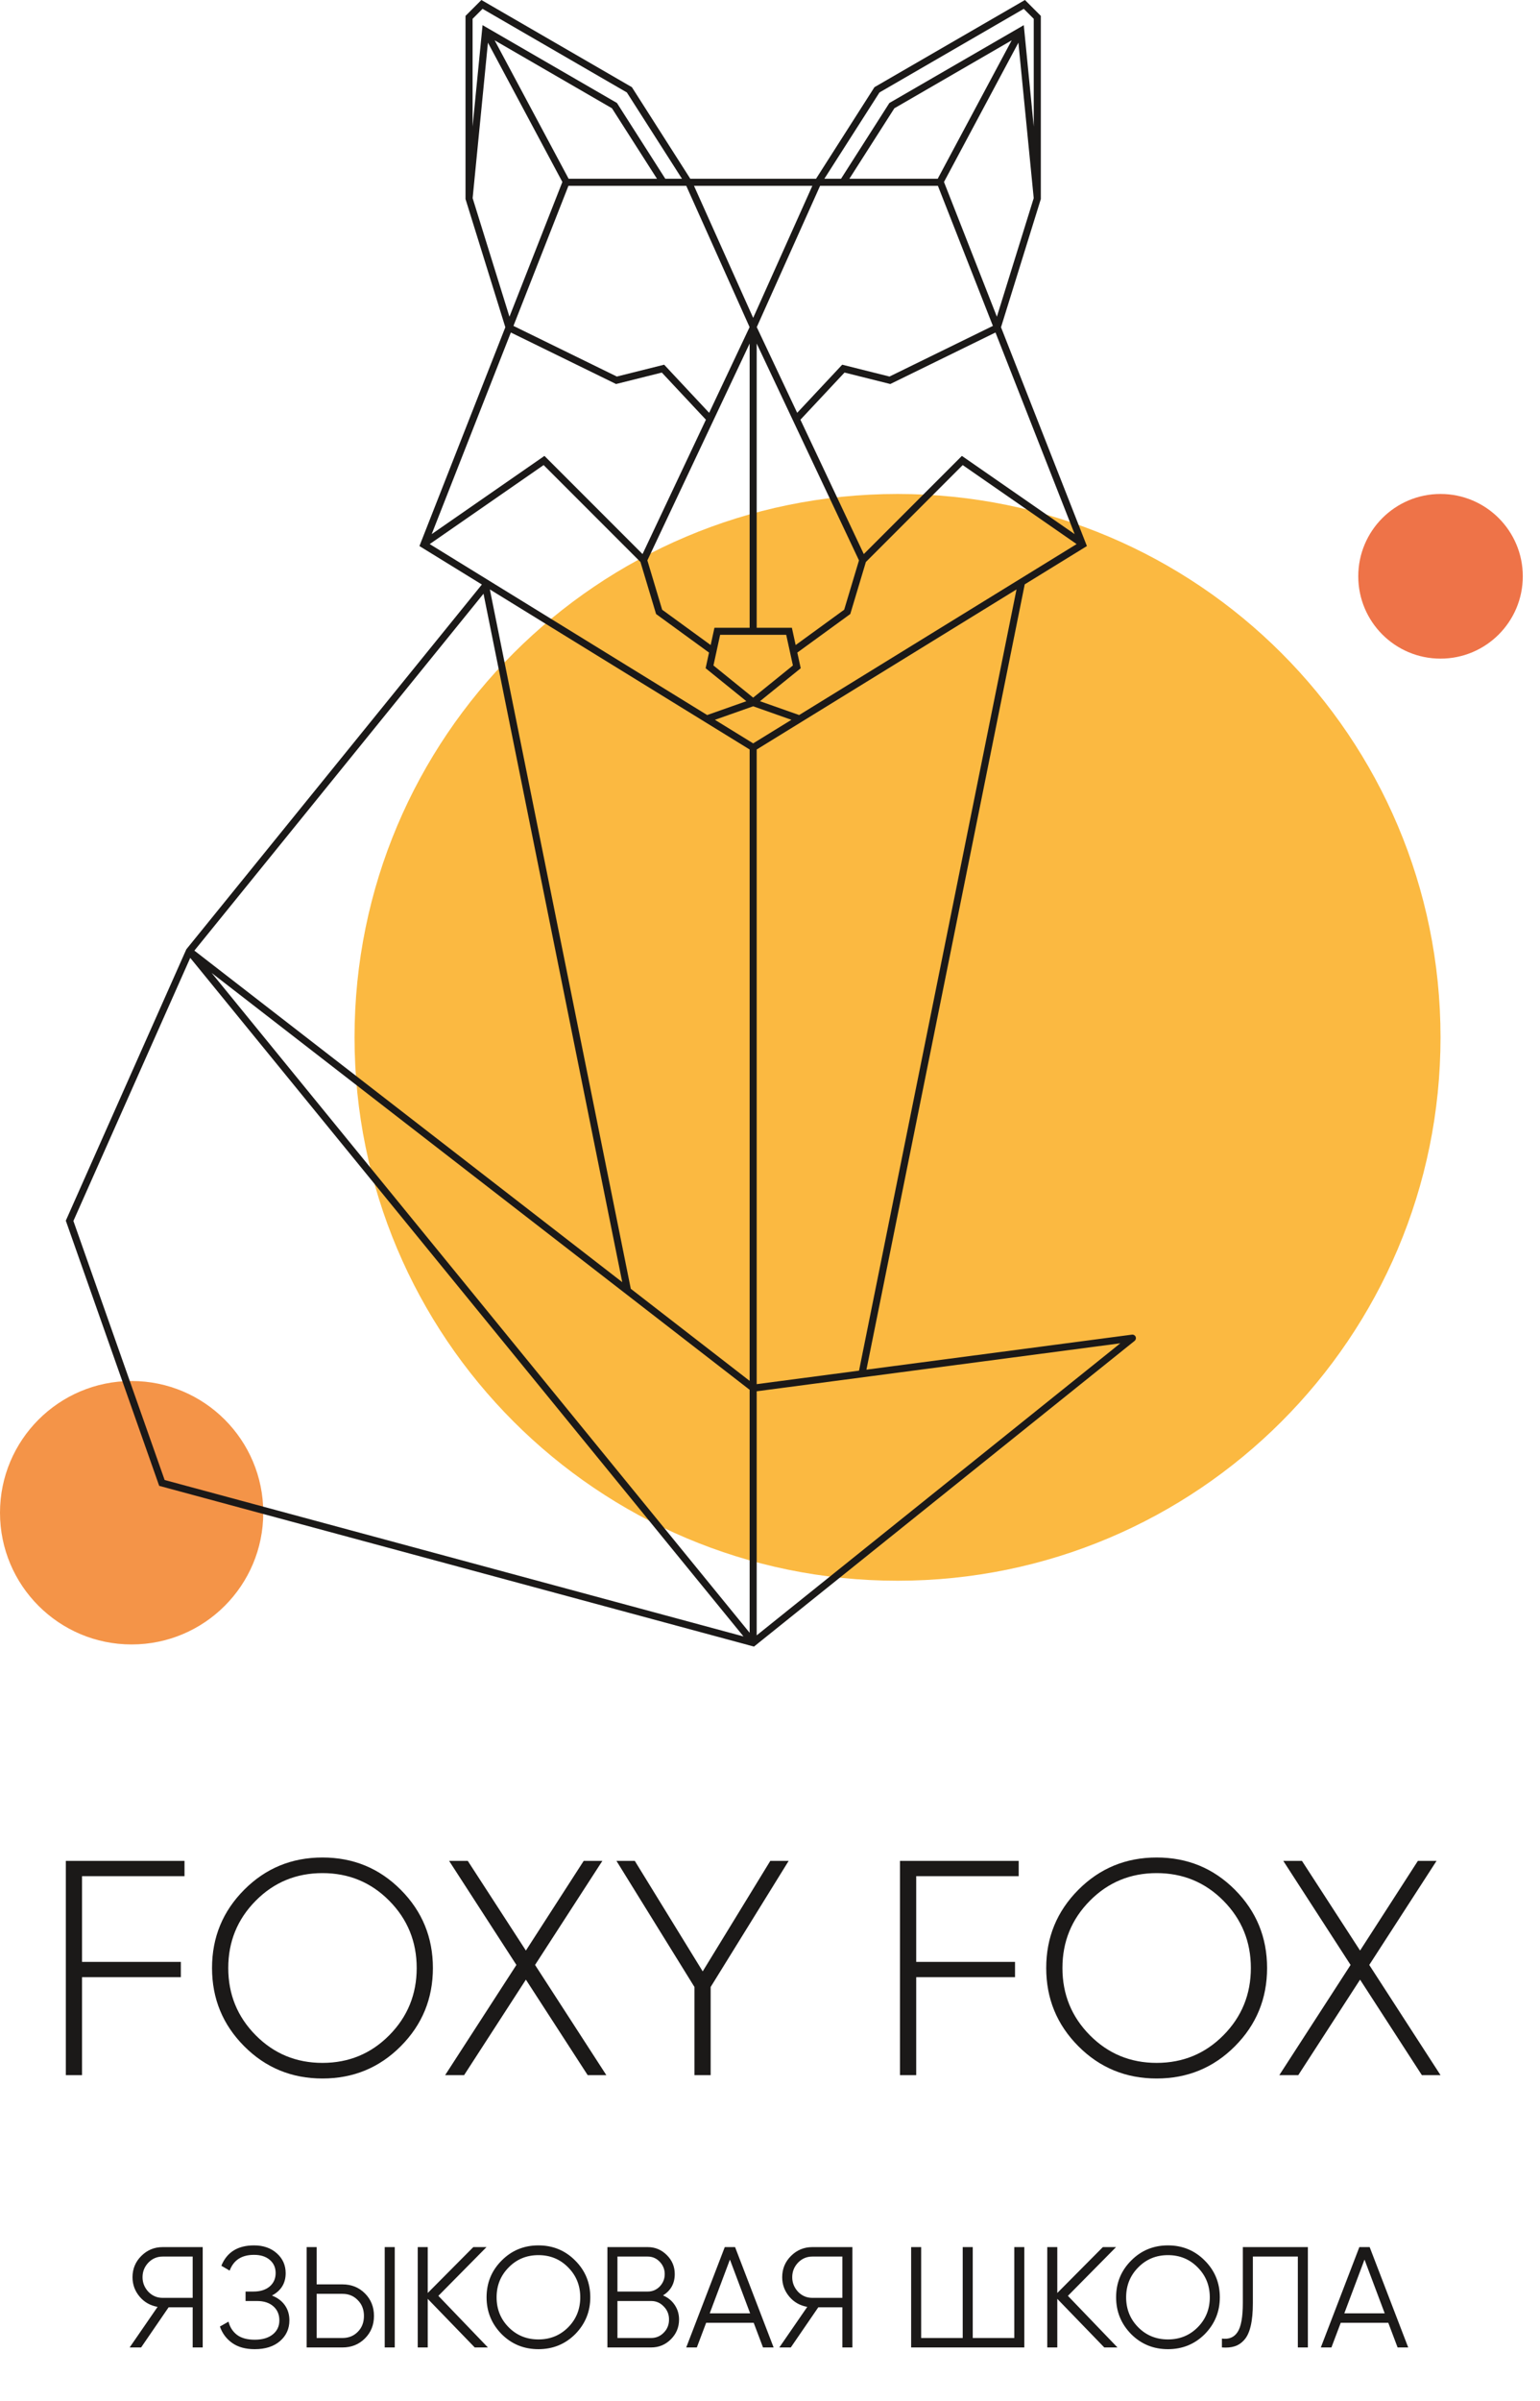
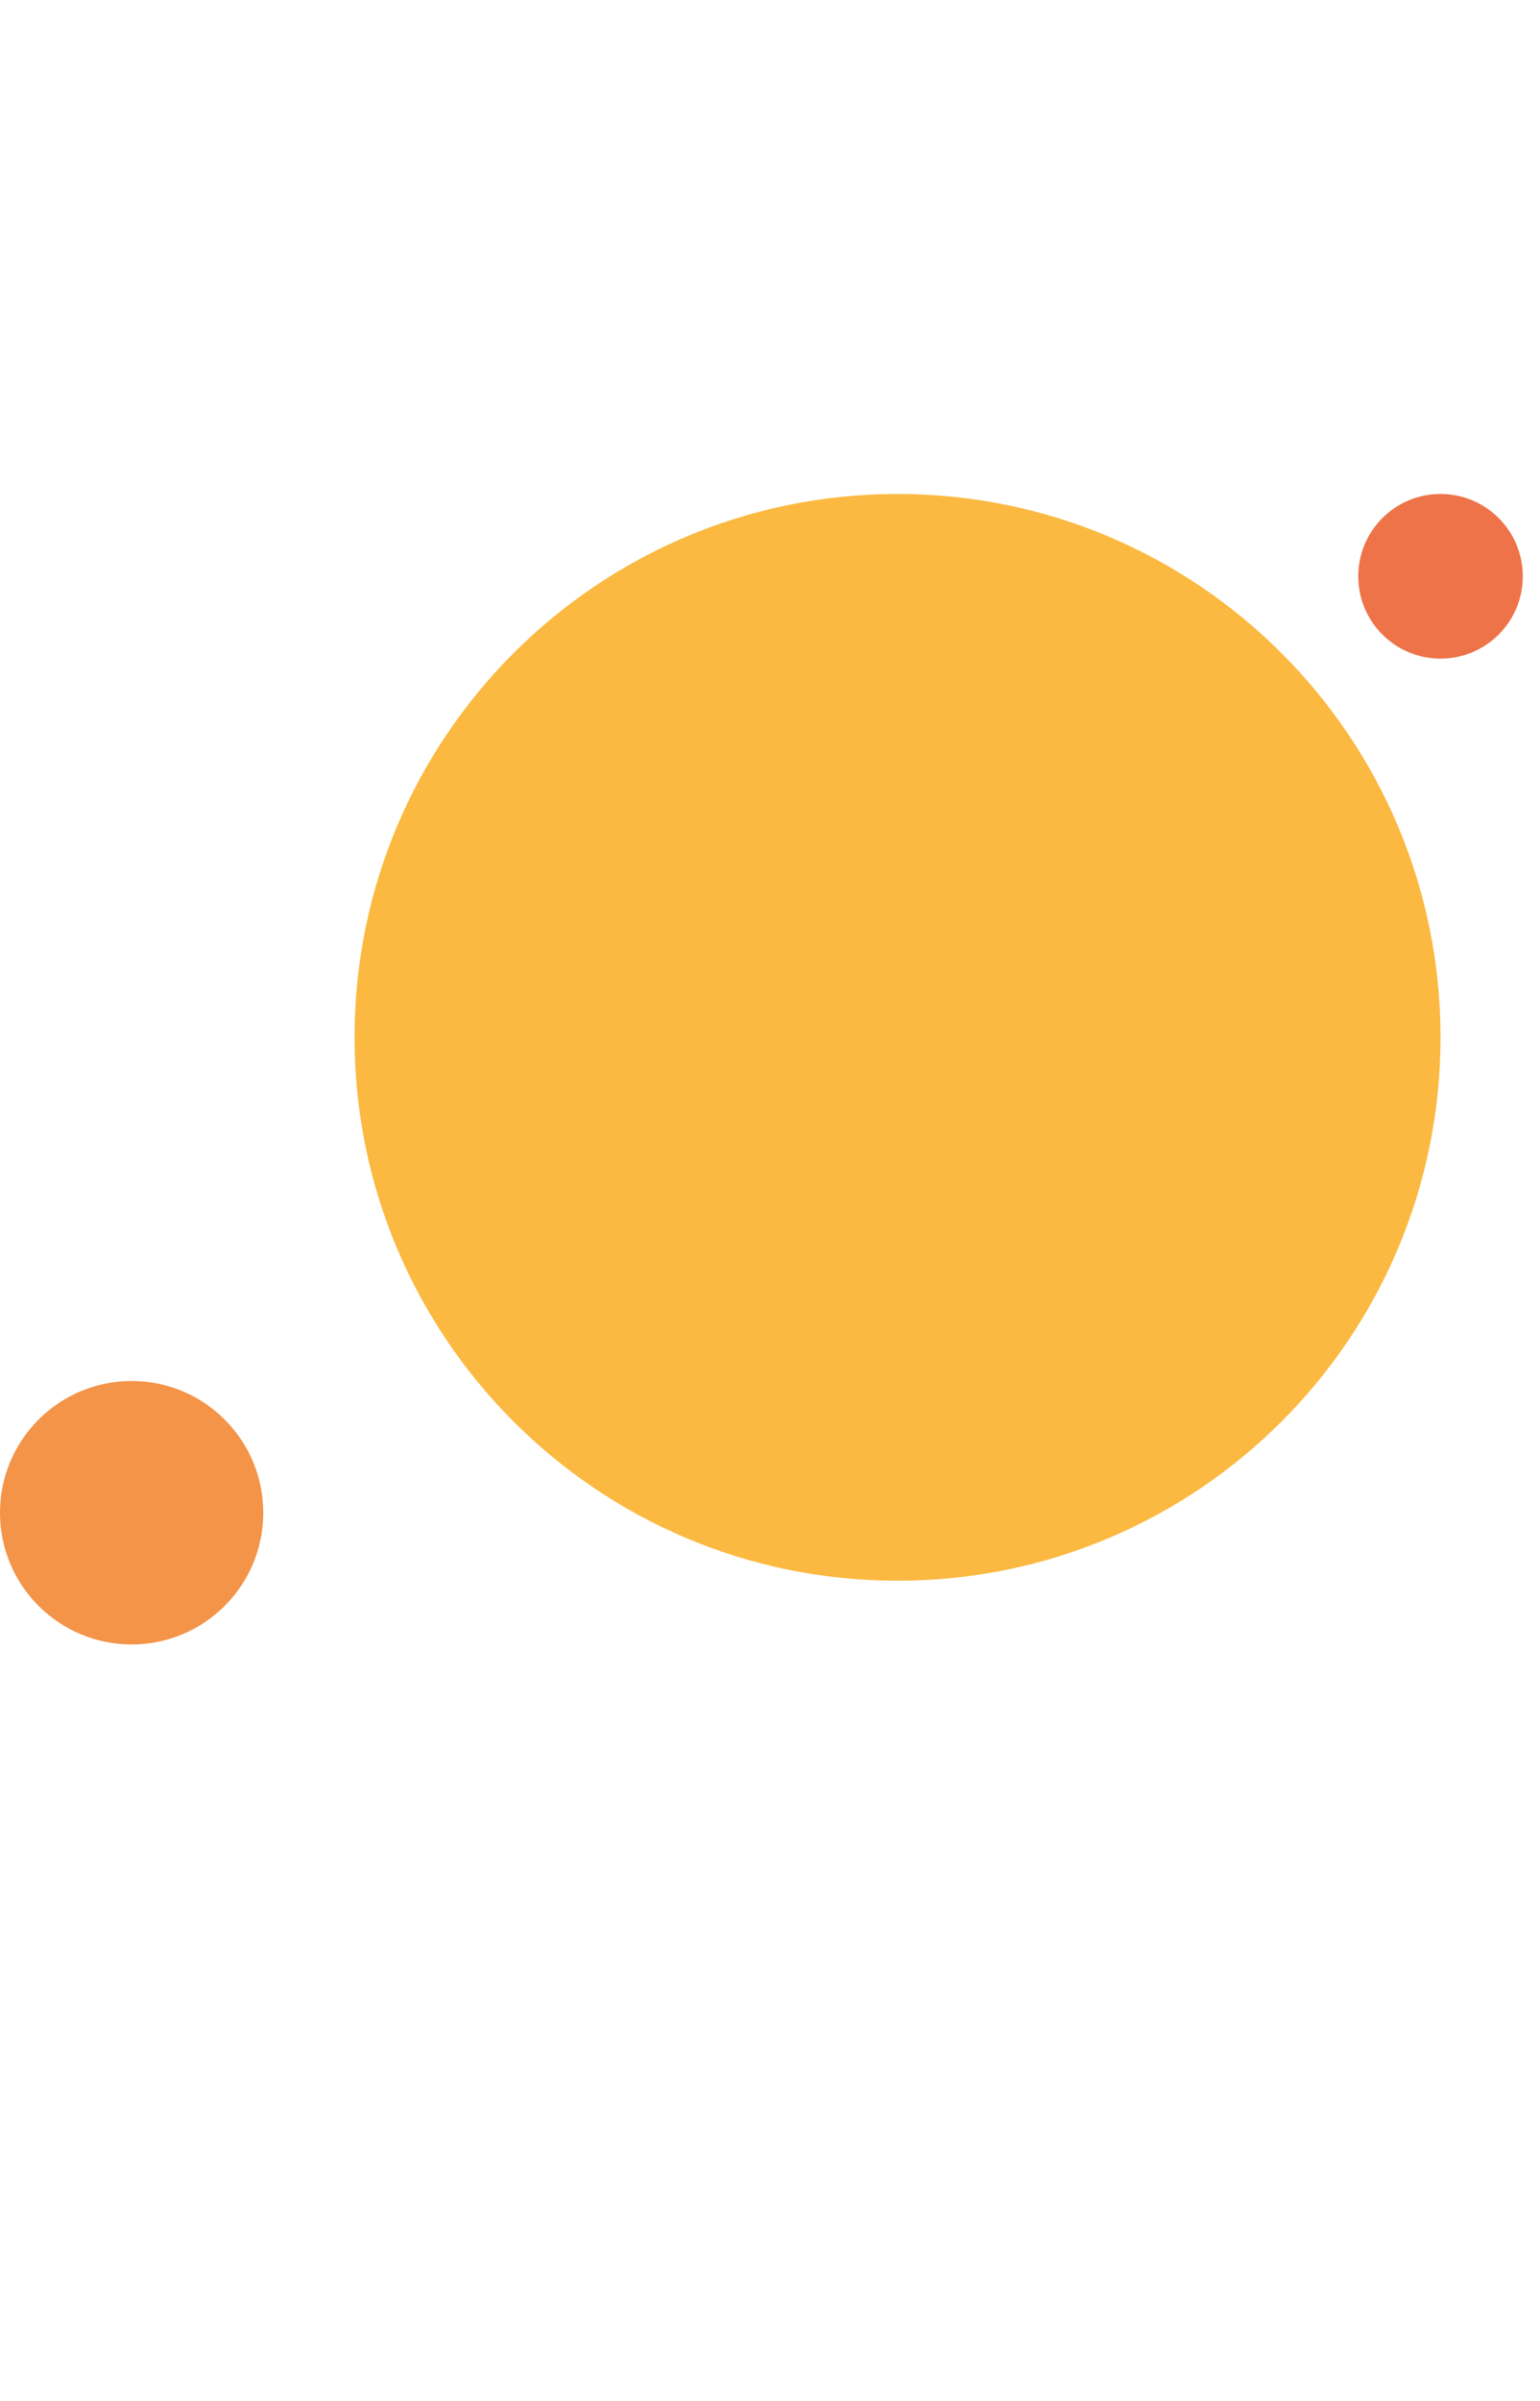
<svg xmlns="http://www.w3.org/2000/svg" width="86" height="134" viewBox="0 0 86 134" fill="none">
  <path fill-rule="evenodd" clip-rule="evenodd" d="M85.039 32.161C85.039 34.698 82.982 36.755 80.445 36.755C77.908 36.755 75.851 34.698 75.851 32.161C75.851 29.623 77.908 27.566 80.445 27.566C82.982 27.566 85.039 29.623 85.039 32.161Z" fill="#EE7348" />
  <path fill-rule="evenodd" clip-rule="evenodd" d="M14.702 84.418C14.702 88.478 11.411 91.769 7.351 91.769C3.291 91.769 0 88.478 0 84.418C0 80.359 3.291 77.067 7.351 77.067C11.411 77.067 14.702 80.359 14.702 84.418Z" fill="#F49448" />
-   <path fill-rule="evenodd" clip-rule="evenodd" d="M80.445 57.889C80.445 74.636 66.869 88.213 50.122 88.213C33.375 88.213 19.799 74.636 19.799 57.889C19.799 41.142 33.375 27.566 50.122 27.566C66.869 27.566 80.445 41.142 80.445 57.889Z" fill="#FBB941" />
-   <path fill-rule="evenodd" clip-rule="evenodd" d="M62.563 74.963L42.257 91.261V77.641L62.563 74.963ZM63.211 74.48L48.386 76.434L57.225 32.61L60.697 30.473L60.637 30.319L55.901 18.262L58.124 11.107V0.887L57.237 0L48.833 4.865L45.57 9.977H38.55L35.287 4.865L26.883 0L25.996 0.887V11.107L28.22 18.262L23.483 30.319L23.423 30.473L26.91 32.62L10.405 52.977L3.675 68.119L8.89 82.918L42.105 91.888L63.36 74.829C63.43 74.772 63.453 74.68 63.418 74.597C63.383 74.515 63.3 74.468 63.211 74.48ZM56.766 32.893L47.972 76.489L42.257 77.243V41.826L56.766 32.893ZM60.123 30.363L44.628 39.903L42.44 39.131L44.716 37.291L44.525 36.418L47.483 34.266L48.354 31.362L53.762 25.954L60.123 30.363ZM44.279 37.137L42.06 38.932L39.842 37.137L40.215 35.426H43.905L44.279 37.137ZM41.863 19.171V35.032H39.898L39.687 35.997L36.977 34.025L36.152 31.273L41.863 19.171ZM41.863 41.826V77.06L35.226 71.92L27.355 32.893L41.863 41.826ZM42.06 41.484L39.924 40.169L42.06 39.415L44.196 40.169L42.06 41.484ZM41.68 39.131L39.492 39.903L23.997 30.363L30.358 25.954L35.766 31.362L36.638 34.266L39.595 36.418L39.405 37.291L41.68 39.131ZM39.421 23.422L35.882 30.92L30.404 25.442L24.108 29.807L28.528 18.555L34.403 21.43L36.959 20.791L39.421 23.422ZM53.716 25.442L48.238 30.92L44.699 23.422L47.161 20.791L49.718 21.43L55.592 18.555L60.013 29.807L53.716 25.442ZM34.447 21.013L28.673 18.187L31.743 10.371H38.324L41.86 18.255L39.602 23.038L37.089 20.352L34.447 21.013ZM47.032 20.352L44.518 23.038L42.261 18.255L45.796 10.371H52.377L55.447 18.187L49.673 21.013L47.032 20.352ZM57.729 1.05V7.064L57.172 1.404L49.667 5.747L46.966 9.977H46.035L49.114 5.159L57.172 0.493L57.729 1.05ZM31.405 10.155L28.45 17.675L26.394 11.057L27.248 2.381L31.405 10.155ZM26.948 1.404L26.391 7.064V1.05L26.948 0.493L35.006 5.159L38.085 9.977H37.154L34.453 5.747L26.948 1.404ZM52.365 9.977H47.432L49.945 6.043L56.497 2.251L52.365 9.977ZM55.67 17.675L52.716 10.155L56.872 2.381L57.727 11.057L55.67 17.675ZM44.222 35.032H42.257V19.171L47.969 31.273L47.143 34.025L44.433 35.997L44.222 35.032ZM31.755 9.977L27.623 2.251L34.175 6.043L36.689 9.977H31.755ZM27.001 33.133L34.749 71.551L10.855 53.049L27.001 33.133ZM11.818 54.293L41.863 77.558V91.118L11.818 54.293ZM10.624 53.454L41.52 91.322L9.194 82.592L4.099 68.136L10.624 53.454ZM42.06 17.739L38.756 10.371H45.364L42.06 17.739Z" fill="#1B1918" />
-   <path fill-rule="evenodd" clip-rule="evenodd" d="M10.304 104.7H4.581V109.483H10.099V110.337H4.581V115.804H3.676V103.846H10.304V104.7ZM22.381 114.189C21.185 115.391 19.728 115.991 18.008 115.991C16.288 115.991 14.831 115.391 13.635 114.189C12.439 112.988 11.841 111.533 11.841 109.825C11.841 108.116 12.439 106.662 13.635 105.46C14.831 104.259 16.288 103.658 18.008 103.658C19.728 103.658 21.185 104.259 22.381 105.46C23.577 106.662 24.175 108.116 24.175 109.825C24.175 111.533 23.577 112.988 22.381 114.189ZM14.276 113.574C15.295 114.605 16.539 115.12 18.008 115.12C19.477 115.12 20.721 114.605 21.741 113.574C22.76 112.544 23.27 111.294 23.27 109.825C23.27 108.356 22.76 107.106 21.741 106.075C20.721 105.044 19.477 104.529 18.008 104.529C16.539 104.529 15.295 105.044 14.276 106.075C13.256 107.106 12.747 108.356 12.747 109.825C12.747 111.294 13.256 112.544 14.276 113.574ZM33.861 115.804H32.819L29.368 110.474L25.917 115.804H24.858L28.838 109.654L25.08 103.846H26.122L29.368 108.851L32.597 103.846H33.639L29.88 109.654L33.861 115.804ZM44.042 103.846L39.686 110.884V115.804H38.781V110.884L34.425 103.846H35.449L39.242 110.013L43.017 103.846H44.042ZM56.888 104.7H51.165V109.483H56.683V110.337H51.165V115.804H50.26V103.846H56.888V104.7ZM68.965 114.189C67.769 115.391 66.312 115.991 64.592 115.991C62.873 115.991 61.415 115.391 60.219 114.189C59.023 112.988 58.425 111.533 58.425 109.825C58.425 108.116 59.023 106.662 60.219 105.46C61.415 104.259 62.873 103.658 64.592 103.658C66.312 103.658 67.769 104.259 68.965 105.46C70.161 106.662 70.759 108.116 70.759 109.825C70.759 111.533 70.161 112.988 68.965 114.189ZM60.86 113.574C61.879 114.605 63.123 115.12 64.592 115.12C66.061 115.12 67.305 114.605 68.325 113.574C69.344 112.544 69.853 111.294 69.853 109.825C69.853 108.356 69.344 107.106 68.325 106.075C67.305 105.044 66.061 104.529 64.592 104.529C63.123 104.529 61.879 105.044 60.86 106.075C59.84 107.106 59.331 108.356 59.331 109.825C59.331 111.294 59.84 112.544 60.86 113.574ZM80.445 115.804H79.403L75.952 110.474L72.501 115.804H71.442L75.422 109.654L71.664 103.846H72.706L75.952 108.851L79.181 103.846H80.223L76.465 109.654L80.445 115.804Z" fill="#1B1918" />
+   <path fill-rule="evenodd" clip-rule="evenodd" d="M80.445 57.889C80.445 74.636 66.869 88.213 50.122 88.213C33.375 88.213 19.799 74.636 19.799 57.889C19.799 41.142 33.375 27.566 50.122 27.566C66.869 27.566 80.445 41.142 80.445 57.889" fill="#FBB941" />
  <mask id="path-6-inside-1_2068_65" fill="white">
    <path fill-rule="evenodd" clip-rule="evenodd" d="M7 122L79 122L7 122Z" />
  </mask>
  <path fill-rule="evenodd" clip-rule="evenodd" d="M7 122L79 122L7 122Z" fill="#1B1918" />
  <path d="M7 122V122.3L79 122.3V122V121.7L7 121.7V122ZM79 122V121.7L7 121.7V122V122.3L79 122.3V122Z" fill="black" mask="url(#path-6-inside-1_2068_65)" />
-   <path d="M9.08 125.4H11.32V131H10.76V128.76H9.416L7.88 131H7.24L8.8 128.736C8.389 128.661 8.056 128.472 7.8 128.168C7.533 127.853 7.4 127.491 7.4 127.08C7.4 126.616 7.563 126.221 7.888 125.896C8.219 125.565 8.616 125.4 9.08 125.4ZM9.08 128.232H10.76V125.928H9.08C8.771 125.928 8.507 126.04 8.288 126.264C8.069 126.493 7.96 126.765 7.96 127.08C7.96 127.389 8.069 127.661 8.288 127.896C8.507 128.12 8.771 128.232 9.08 128.232ZM15.185 128.104C15.494 128.221 15.734 128.4 15.905 128.64C16.076 128.88 16.161 129.163 16.161 129.488C16.161 129.957 15.985 130.344 15.633 130.648C15.286 130.947 14.817 131.096 14.225 131.096C13.713 131.096 13.294 130.981 12.969 130.752C12.644 130.523 12.414 130.216 12.281 129.832L12.761 129.56C12.836 129.864 12.993 130.109 13.233 130.296C13.473 130.477 13.804 130.568 14.225 130.568C14.652 130.568 14.988 130.469 15.233 130.272C15.478 130.075 15.601 129.813 15.601 129.488C15.601 129.163 15.489 128.901 15.265 128.704C15.041 128.507 14.737 128.408 14.353 128.408H13.713V127.88H14.153C14.532 127.88 14.833 127.787 15.057 127.6C15.281 127.408 15.393 127.157 15.393 126.848C15.393 126.544 15.284 126.299 15.065 126.112C14.846 125.925 14.553 125.832 14.185 125.832C13.497 125.832 13.044 126.125 12.825 126.712L12.361 126.44C12.67 125.683 13.278 125.304 14.185 125.304C14.708 125.304 15.134 125.453 15.465 125.752C15.79 126.045 15.953 126.413 15.953 126.856C15.953 127.416 15.697 127.832 15.185 128.104ZM19.124 131H17.124V125.4H17.684V127.48H19.124C19.626 127.48 20.044 127.648 20.38 127.984C20.716 128.32 20.884 128.739 20.884 129.24C20.884 129.741 20.716 130.16 20.38 130.496C20.044 130.832 19.626 131 19.124 131ZM22.044 131H21.484V125.4H22.044V131ZM17.684 128.008V130.472H19.124C19.471 130.472 19.756 130.357 19.98 130.128C20.21 129.899 20.324 129.603 20.324 129.24C20.324 128.883 20.21 128.589 19.98 128.36C19.756 128.125 19.471 128.008 19.124 128.008H17.684ZM24.48 128.12L27.247 131H26.512L23.887 128.288V131H23.328V125.4H23.887V127.96L26.431 125.4H27.168L24.48 128.12ZM32.124 130.256C31.564 130.816 30.878 131.096 30.068 131.096C29.257 131.096 28.572 130.816 28.012 130.256C27.452 129.685 27.172 129 27.172 128.2C27.172 127.395 27.452 126.712 28.012 126.152C28.572 125.587 29.257 125.304 30.068 125.304C30.878 125.304 31.564 125.587 32.124 126.152C32.684 126.712 32.964 127.395 32.964 128.2C32.964 129 32.684 129.685 32.124 130.256ZM27.732 128.2C27.732 128.861 27.956 129.419 28.404 129.872C28.852 130.325 29.406 130.552 30.068 130.552C30.729 130.552 31.284 130.325 31.732 129.872C32.18 129.419 32.404 128.861 32.404 128.2C32.404 127.544 32.18 126.989 31.732 126.536C31.284 126.077 30.729 125.848 30.068 125.848C29.406 125.848 28.852 126.077 28.404 126.536C27.956 126.989 27.732 127.544 27.732 128.2ZM37.025 128.096C37.303 128.213 37.521 128.392 37.681 128.632C37.841 128.872 37.921 129.141 37.921 129.44C37.921 129.872 37.769 130.24 37.465 130.544C37.161 130.848 36.793 131 36.361 131H33.921V125.4H36.177C36.588 125.4 36.943 125.549 37.241 125.848C37.535 126.141 37.681 126.493 37.681 126.904C37.681 127.427 37.463 127.824 37.025 128.096ZM36.177 125.928H34.481V127.88H36.177C36.433 127.88 36.655 127.787 36.841 127.6C37.028 127.403 37.121 127.171 37.121 126.904C37.121 126.643 37.028 126.413 36.841 126.216C36.655 126.024 36.433 125.928 36.177 125.928ZM34.481 130.472H36.361C36.639 130.472 36.873 130.373 37.065 130.176C37.263 129.979 37.361 129.733 37.361 129.44C37.361 129.152 37.263 128.909 37.065 128.712C36.873 128.509 36.639 128.408 36.361 128.408H34.481V130.472ZM43.202 131H42.61L42.09 129.624H39.434L38.914 131H38.322L40.474 125.4H41.05L43.202 131ZM40.762 126.096L39.634 129.096H41.89L40.762 126.096ZM45.361 125.4H47.601V131H47.041V128.76H45.697L44.161 131H43.521L45.081 128.736C44.671 128.661 44.337 128.472 44.081 128.168C43.815 127.853 43.681 127.491 43.681 127.08C43.681 126.616 43.844 126.221 44.169 125.896C44.5 125.565 44.897 125.4 45.361 125.4ZM45.361 128.232H47.041V125.928H45.361C45.052 125.928 44.788 126.04 44.569 126.264C44.351 126.493 44.241 126.765 44.241 127.08C44.241 127.389 44.351 127.661 44.569 127.896C44.788 128.12 45.052 128.232 45.361 128.232ZM56.642 130.472V125.4H57.202V131H50.882V125.4H51.442V130.472H53.762V125.4H54.322V130.472H56.642ZM59.636 128.12L62.404 131H61.668L59.044 128.288V131H58.484V125.4H59.044V127.96L61.588 125.4H62.324L59.636 128.12ZM67.28 130.256C66.72 130.816 66.034 131.096 65.224 131.096C64.413 131.096 63.728 130.816 63.168 130.256C62.608 129.685 62.328 129 62.328 128.2C62.328 127.395 62.608 126.712 63.168 126.152C63.728 125.587 64.413 125.304 65.224 125.304C66.034 125.304 66.72 125.587 67.28 126.152C67.84 126.712 68.12 127.395 68.12 128.2C68.12 129 67.84 129.685 67.28 130.256ZM62.888 128.2C62.888 128.861 63.112 129.419 63.56 129.872C64.008 130.325 64.562 130.552 65.224 130.552C65.885 130.552 66.44 130.325 66.888 129.872C67.336 129.419 67.56 128.861 67.56 128.2C67.56 127.544 67.336 126.989 66.888 126.536C66.44 126.077 65.885 125.848 65.224 125.848C64.562 125.848 64.008 126.077 63.56 126.536C63.112 126.989 62.888 127.544 62.888 128.2ZM68.237 131V130.504C68.626 130.557 68.917 130.437 69.109 130.144C69.306 129.851 69.405 129.307 69.405 128.512V125.4H73.037V131H72.477V125.928H69.965V128.528C69.965 129.035 69.925 129.459 69.845 129.8C69.765 130.141 69.645 130.4 69.485 130.576C69.331 130.752 69.152 130.872 68.949 130.936C68.752 131 68.514 131.021 68.237 131ZM78.64 131H78.048L77.528 129.624H74.872L74.352 131H73.76L75.912 125.4H76.488L78.64 131ZM76.2 126.096L75.072 129.096H77.328L76.2 126.096Z" fill="#1B1918" />
</svg>